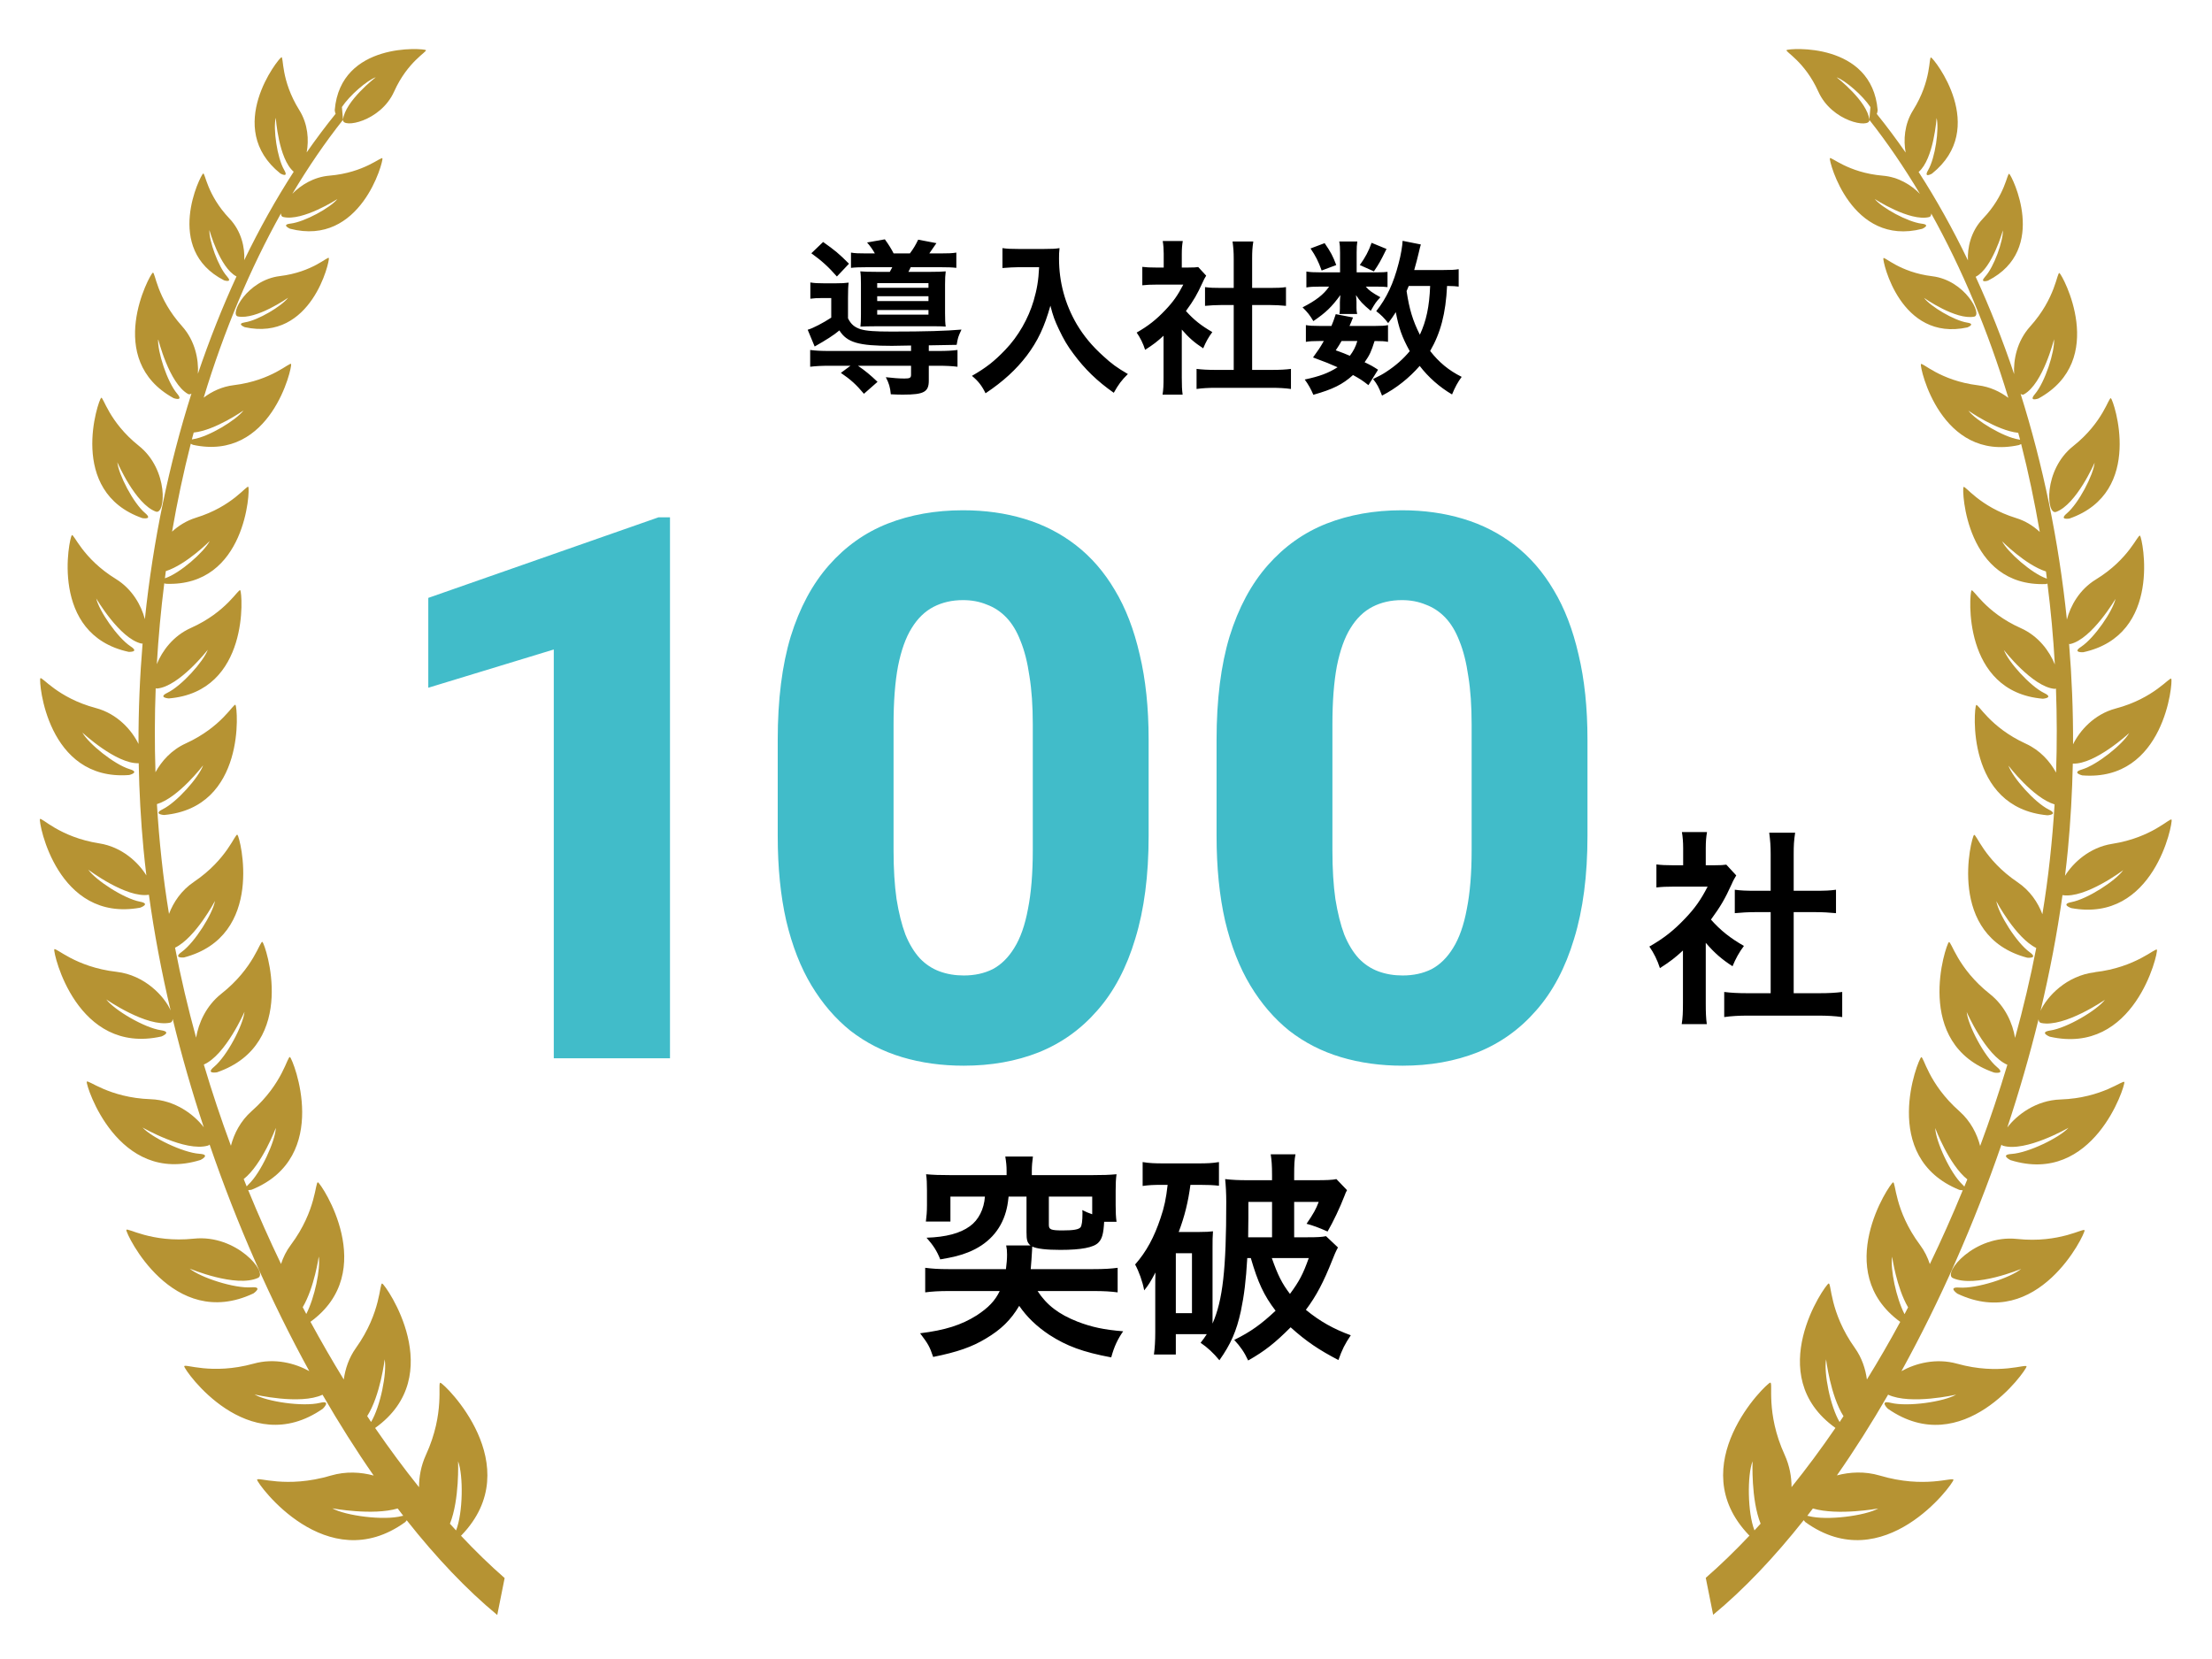
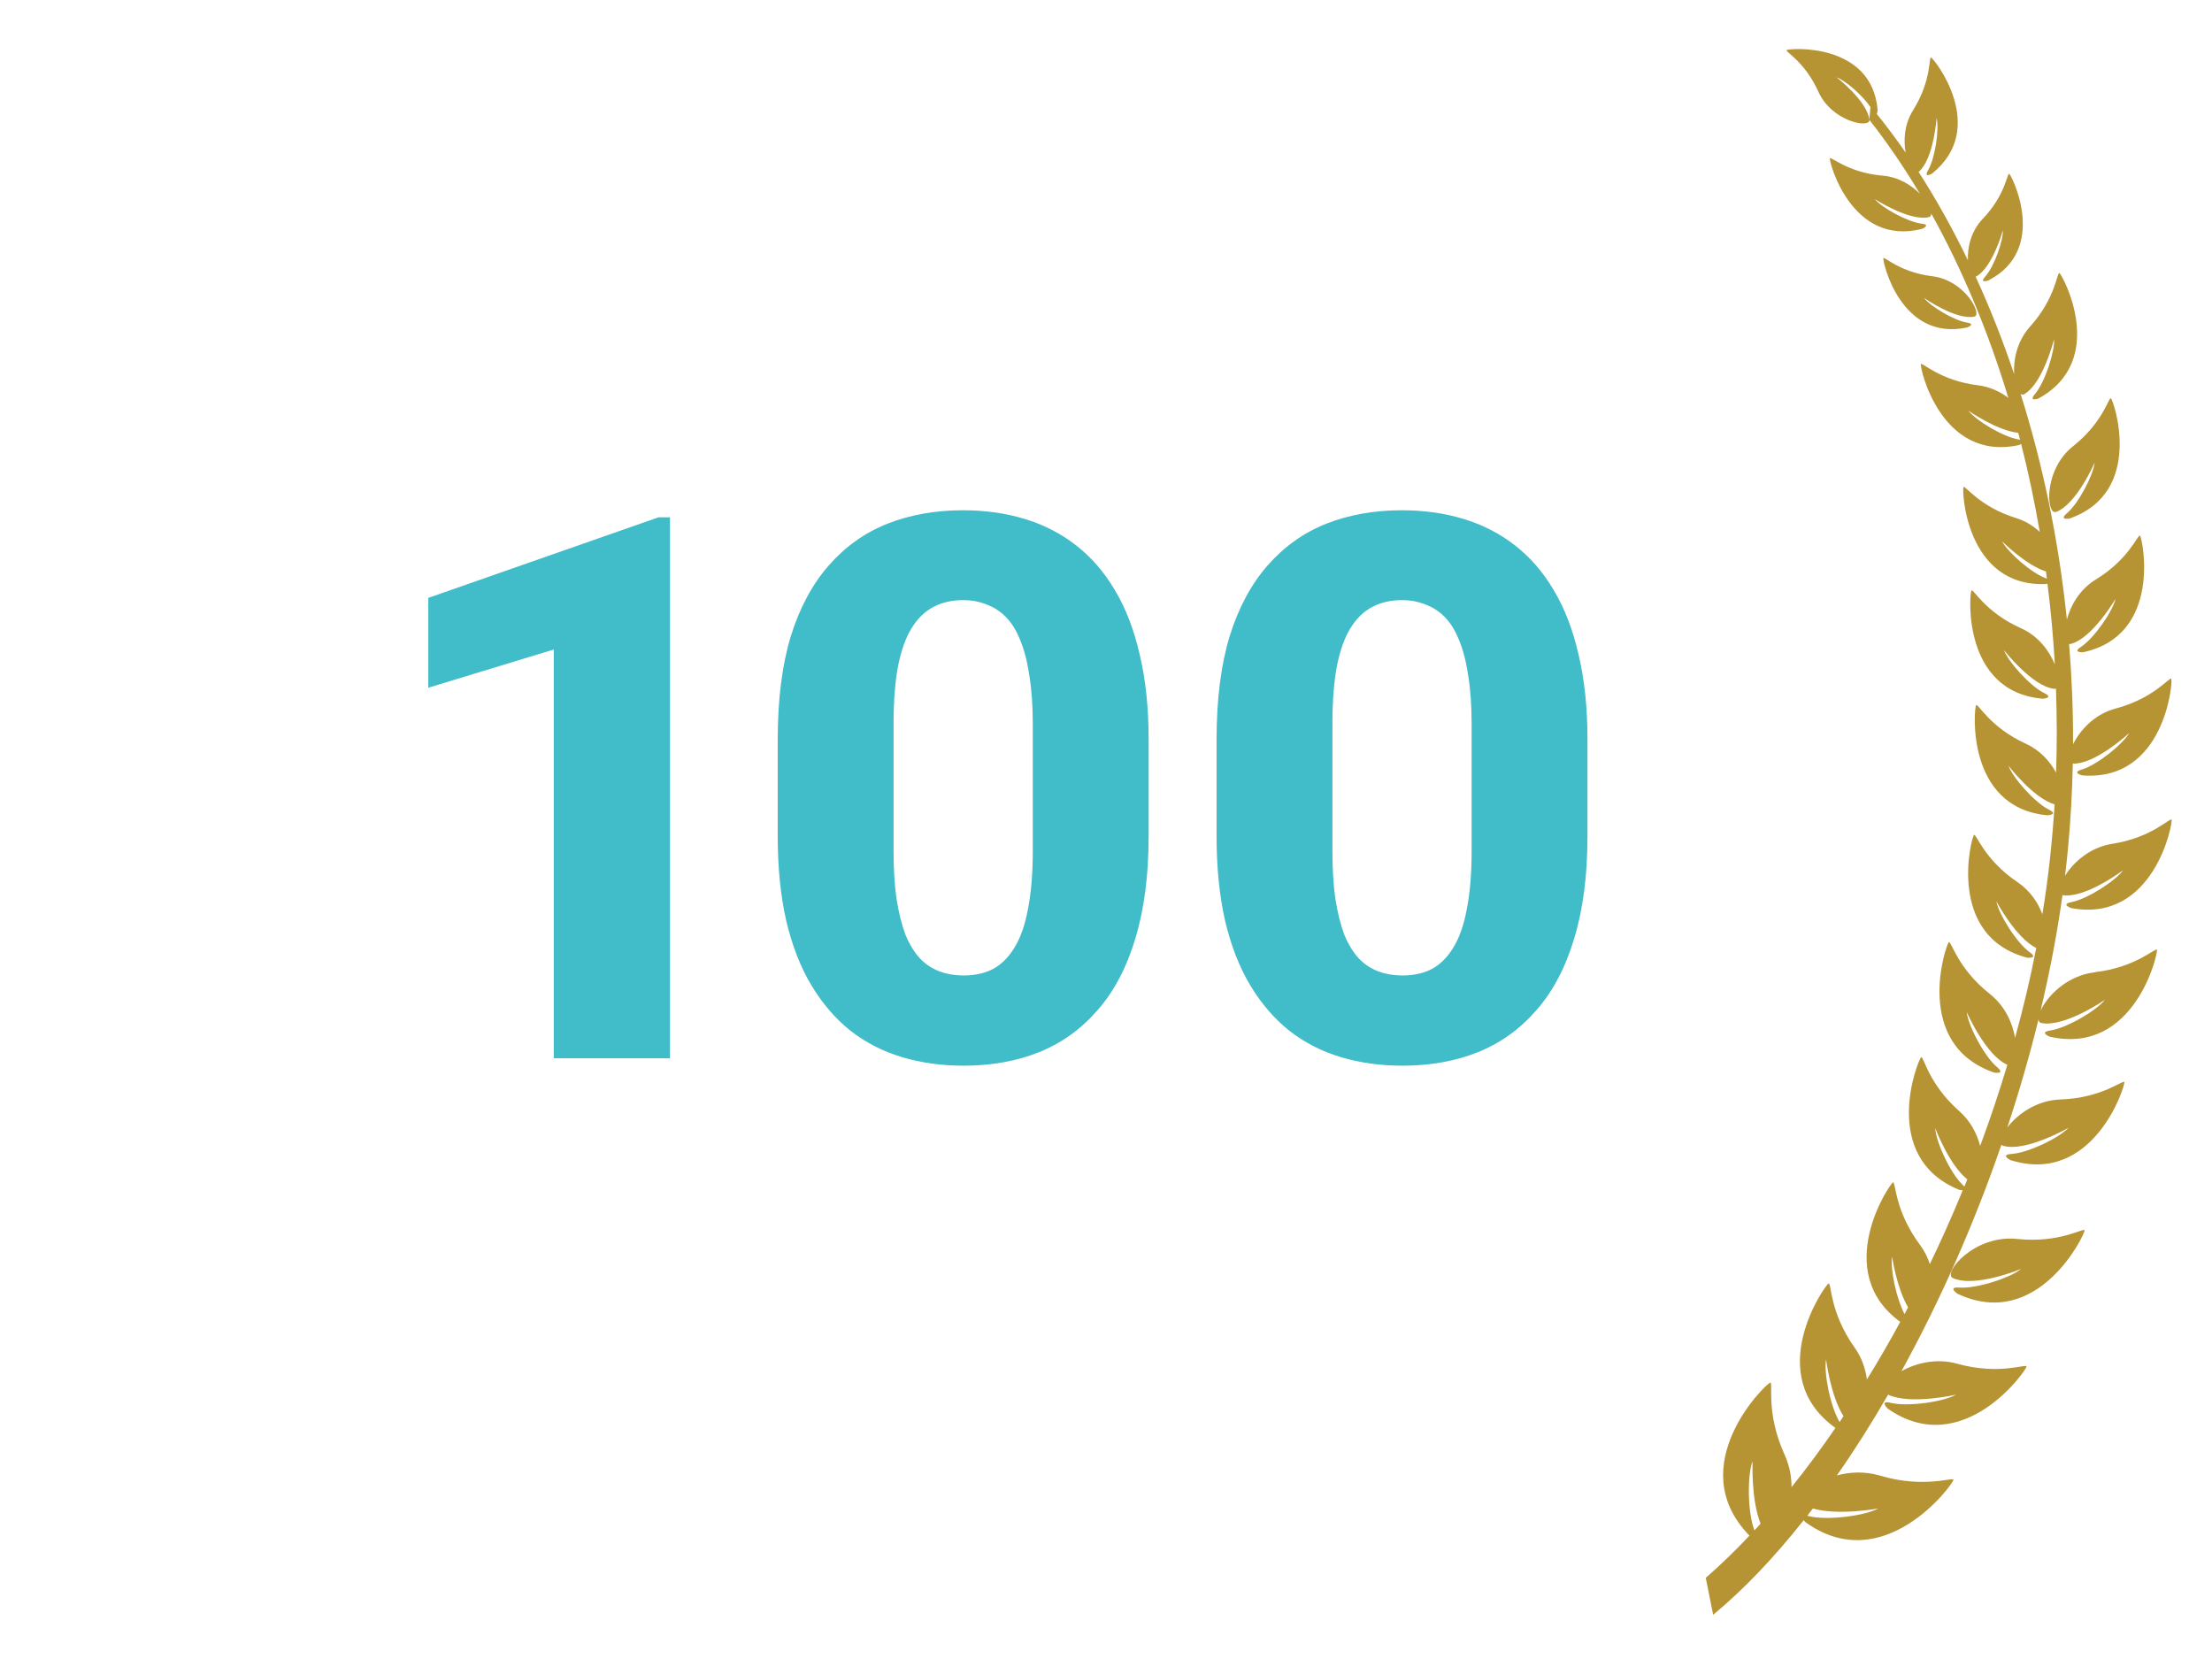
<svg xmlns="http://www.w3.org/2000/svg" version="1.1" id="レイヤー_1" x="0px" y="0px" width="320px" height="240px" viewBox="0 0 320 240" style="enable-background:new 0 0 320 240;" xml:space="preserve">
  <style type="text/css">
	.st0{fill:#41BCC9;}
	.st1{fill:#B69333;}
</style>
-   <path d="M158.229,186.767h-8.128c1.312,2.016,3.04,3.36,5.824,4.448c2.016,0.768,3.776,1.152,6.56,1.376  c-0.768,1.088-1.312,2.208-1.728,3.776c-4.096-0.768-6.432-1.632-8.96-3.264c-1.824-1.216-3.232-2.56-4.352-4.192  c-1.216,2.048-2.624,3.424-4.832,4.736c-2.016,1.216-4.128,1.952-7.616,2.656c-0.512-1.504-0.704-1.856-1.888-3.424  c3.616-0.448,5.952-1.184,8.192-2.592c1.696-1.12,2.624-2.08,3.328-3.52h-7.328c-1.504,0-2.464,0.064-3.456,0.192v-3.552  c1.024,0.128,1.888,0.192,3.328,0.192h8.352c0.096-0.8,0.16-1.376,0.16-2.112c0-0.576-0.032-0.864-0.128-1.312h3.52  c-0.48-0.416-0.576-0.768-0.576-1.92v-5.152h-2.592c-0.128,1.184-0.224,1.568-0.384,2.176c-0.768,2.752-2.656,4.768-5.472,5.888  c-1.12,0.448-2.144,0.704-4.032,1.024c-0.48-1.216-0.992-2.016-1.984-3.136c2.848-0.096,4.864-0.64,6.272-1.664  c1.248-0.896,2.048-2.464,2.176-4.288h-4.992v3.616h-3.552c0.096-0.736,0.16-1.408,0.16-2.4v-2.08c0-1.024-0.032-1.728-0.128-2.368  c1.056,0.096,1.92,0.128,3.52,0.128h8.128v-0.608c0-0.736-0.064-1.312-0.192-2.08h4c-0.096,0.672-0.16,1.344-0.16,2.08v0.608h8.736  c1.6,0,2.464-0.032,3.52-0.128c-0.096,0.672-0.128,1.312-0.128,2.368v2.112c0,0.992,0.032,1.728,0.128,2.4h-1.792  c-0.096,1.696-0.288,2.464-0.832,3.008c-0.672,0.704-2.464,1.056-5.504,1.056c-2.016,0-3.392-0.16-4.064-0.48  c0,0.192-0.032,0.224-0.032,0.576c-0.032,0.608-0.128,2.048-0.192,2.688h9.056c1.568,0,2.56-0.064,3.52-0.192v3.552  C160.693,186.831,159.701,186.767,158.229,186.767z M158.005,175.663v-2.56h-6.272v4.096c0,0.672,0.288,0.8,2.016,0.8  c1.504,0,2.304-0.128,2.56-0.448c0.192-0.224,0.288-0.928,0.288-2.048c0-0.128,0-0.256-0.032-0.448  C157.205,175.375,157.397,175.439,158.005,175.663z M180.949,181.999h-0.512c-0.192,3.296-0.448,5.376-0.928,7.68  c-0.64,2.912-1.44,4.736-3.104,7.104c-0.832-1.024-1.728-1.856-2.72-2.528c0.416-0.544,0.544-0.704,0.896-1.248  c-0.192,0-0.288,0-0.352,0h-4.128v2.944h-3.168c0.128-0.928,0.192-1.984,0.192-3.264v-6.464c0-0.992,0-1.12,0.032-2.144  c-0.736,1.376-0.96,1.76-1.632,2.592c-0.224-1.248-0.768-2.752-1.312-3.744c1.632-1.856,2.752-3.936,3.68-6.72  c0.544-1.6,0.8-2.816,1.024-4.8h-0.896c-1.152,0-1.824,0.032-2.72,0.16v-3.456c0.96,0.16,1.728,0.192,3.104,0.192h4.864  c1.376,0,2.112-0.032,3.072-0.192v3.424c-0.864-0.096-1.568-0.128-2.752-0.128h-1.376c-0.32,2.432-0.832,4.544-1.696,6.816h3.04  c0.992,0,1.312-0.032,1.92-0.096c-0.064,0.832-0.064,1.248-0.064,2.368v10.144c0,0.576,0,0.576,0,0.832  c1.472-3.36,1.984-7.808,1.984-17.6c0-1.216-0.064-2.368-0.16-3.296c1.152,0.128,1.952,0.16,3.328,0.16h3.456v-0.736  c0-1.408-0.064-2.176-0.192-3.008h3.584c-0.16,0.768-0.192,1.536-0.192,3.04v0.704h3.072c1.664,0,2.4-0.032,3.04-0.16l1.536,1.6  c-0.16,0.288-0.224,0.416-0.384,0.864c-0.672,1.728-1.6,3.68-2.432,5.12c-1.28-0.576-2.176-0.896-3.04-1.12  c1.024-1.504,1.344-2.08,1.76-3.168h-3.552v5.12h1.952c1.408,0,2.016-0.032,2.656-0.16l1.728,1.632  c-0.32,0.576-0.544,1.12-0.832,1.856c-1.248,3.136-2.272,5.12-3.808,7.168c2.016,1.664,4.032,2.784,6.496,3.68  c-0.864,1.28-1.248,2.048-1.792,3.584c-2.816-1.472-4.64-2.688-6.912-4.736c-2.24,2.24-3.712,3.424-6.144,4.8  c-0.544-1.184-1.12-2.016-2.016-2.976c2.4-1.184,3.904-2.272,5.984-4.224C182.837,187.407,181.973,185.519,180.949,181.999z   M180.565,178.991h3.456v-5.12h-3.424v2.272C180.597,177.135,180.565,177.679,180.565,178.991z M189.333,181.999h-5.344  c0.864,2.464,1.472,3.68,2.624,5.184C187.957,185.359,188.501,184.335,189.333,181.999z M170.101,181.295v8.672h2.336v-8.672  H170.101z" />
-   <path d="M246.765,136.394v8.7c0,1.41,0.03,2.16,0.15,3.06h-3.63c0.15-0.9,0.18-1.71,0.18-3.12v-7.53c-1.17,1.08-1.8,1.56-3.33,2.55  c-0.36-1.14-0.9-2.22-1.53-3.12c2.1-1.2,3.54-2.34,5.16-4.05c1.41-1.47,2.28-2.7,3.27-4.62h-4.89c-1.08,0-1.71,0.03-2.52,0.12v-3.33  c0.75,0.09,1.38,0.12,2.37,0.12h1.5v-2.52c0-0.78-0.06-1.59-0.18-2.28h3.63c-0.12,0.69-0.18,1.35-0.18,2.34v2.46h1.23  c0.93,0,1.35-0.03,1.74-0.09l1.44,1.56c-0.27,0.45-0.45,0.75-0.66,1.26c-0.99,2.16-1.56,3.15-3,5.13c1.41,1.59,2.79,2.67,4.77,3.81  c-0.72,0.96-1.17,1.8-1.65,2.94C249.075,138.764,248.055,137.894,246.765,136.394z M259.485,131.954v11.73h3.6  c1.5,0,2.49-0.06,3.42-0.18v3.63c-1.05-0.15-2.22-0.21-3.42-0.21h-10.26c-1.2,0-2.34,0.06-3.39,0.21v-3.63  c0.96,0.12,2.01,0.18,3.45,0.18h3.27v-11.73h-2.25c-1.02,0-1.98,0.06-2.94,0.15v-3.39c0.87,0.12,1.65,0.15,2.94,0.15h2.25v-5.28  c0-1.23-0.06-1.95-0.21-3.12h3.75c-0.18,1.2-0.21,1.83-0.21,3.12v5.28h3.18c1.35,0,2.1-0.03,2.94-0.15v3.39  c-0.96-0.09-1.89-0.15-2.94-0.15H259.485z" />
  <path class="st0" d="M96.925,74.839v78.257H80.113V93.96l-18.154,5.532V86.494L95.26,74.839H96.925z M166.167,107.011v13.911  c0,5.729-0.645,10.689-1.934,14.878c-1.253,4.19-3.079,7.645-5.478,10.366c-2.364,2.722-5.192,4.745-8.487,6.07  c-3.258,1.289-6.875,1.933-10.849,1.933c-3.187,0-6.159-0.412-8.916-1.235c-2.757-0.824-5.246-2.095-7.466-3.814  c-2.184-1.754-4.064-3.938-5.64-6.552c-1.575-2.614-2.793-5.73-3.652-9.346c-0.824-3.617-1.235-7.717-1.235-12.3v-13.911  c0-5.801,0.626-10.778,1.879-14.932c1.289-4.154,3.134-7.591,5.533-10.312c2.399-2.721,5.228-4.727,8.486-6.016  c3.294-1.289,6.929-1.933,10.903-1.933c3.187,0,6.141,0.412,8.863,1.235c2.757,0.824,5.245,2.095,7.465,3.813  c2.22,1.719,4.1,3.885,5.64,6.499c1.576,2.614,2.775,5.729,3.599,9.346C165.737,98.292,166.167,102.392,166.167,107.011z   M149.409,123.017v-18.208c0-2.686-0.161-5.013-0.483-6.982c-0.287-2.005-0.717-3.706-1.29-5.103  c-0.537-1.396-1.217-2.524-2.041-3.384c-0.823-0.859-1.772-1.486-2.846-1.88c-1.039-0.43-2.184-0.644-3.438-0.644  c-1.575,0-2.99,0.322-4.243,0.967c-1.253,0.645-2.309,1.665-3.169,3.062c-0.859,1.361-1.522,3.205-1.987,5.532  c-0.43,2.292-0.645,5.103-0.645,8.433v18.208c0,2.685,0.144,5.031,0.43,7.036c0.322,2.005,0.752,3.724,1.289,5.156  c0.573,1.397,1.271,2.543,2.095,3.438c0.823,0.859,1.772,1.486,2.847,1.88c1.074,0.394,2.237,0.59,3.491,0.59  c1.575,0,2.972-0.304,4.189-0.913c1.218-0.644,2.256-1.665,3.115-3.061c0.896-1.432,1.558-3.312,1.988-5.64  C149.176,129.176,149.409,126.347,149.409,123.017z M229.653,107.011v13.911c0,5.729-0.644,10.689-1.934,14.878  c-1.253,4.19-3.079,7.645-5.478,10.366c-2.363,2.722-5.192,4.745-8.486,6.07c-3.259,1.289-6.875,1.933-10.85,1.933  c-3.187,0-6.159-0.412-8.916-1.235c-2.757-0.824-5.246-2.095-7.466-3.814c-2.184-1.754-4.064-3.938-5.639-6.552  c-1.576-2.614-2.793-5.73-3.653-9.346c-0.823-3.617-1.235-7.717-1.235-12.3v-13.911c0-5.801,0.626-10.778,1.88-14.932  c1.289-4.154,3.133-7.591,5.532-10.312c2.399-2.721,5.228-4.727,8.486-6.016c3.295-1.289,6.929-1.933,10.904-1.933  c3.186,0,6.141,0.412,8.862,1.235c2.757,0.824,5.246,2.095,7.466,3.813c2.22,1.719,4.1,3.885,5.639,6.499  c1.576,2.614,2.775,5.729,3.599,9.346C229.223,98.292,229.653,102.392,229.653,107.011z M212.895,123.017v-18.208  c0-2.686-0.161-5.013-0.483-6.982c-0.287-2.005-0.716-3.706-1.289-5.103c-0.537-1.396-1.218-2.524-2.041-3.384  c-0.824-0.859-1.773-1.486-2.847-1.88c-1.038-0.43-2.184-0.644-3.437-0.644c-1.576,0-2.99,0.322-4.244,0.967  c-1.253,0.645-2.309,1.665-3.168,3.062c-0.86,1.361-1.522,3.205-1.988,5.532c-0.429,2.292-0.644,5.103-0.644,8.433v18.208  c0,2.685,0.143,5.031,0.429,7.036c0.323,2.005,0.752,3.724,1.289,5.156c0.573,1.397,1.272,2.543,2.095,3.438  c0.824,0.859,1.773,1.486,2.847,1.88c1.074,0.394,2.238,0.59,3.491,0.59c1.576,0,2.972-0.304,4.189-0.913  c1.218-0.644,2.256-1.665,3.116-3.061c0.895-1.432,1.557-3.312,1.987-5.64C212.663,129.176,212.895,126.347,212.895,123.017z" />
-   <path d="M125.389,36.663h1.176c-0.36-0.624-0.672-1.056-1.128-1.584l2.568-0.456c0.552,0.744,0.984,1.464,1.272,2.04h2.352  c0.552-0.744,0.816-1.2,1.2-1.992l2.64,0.504c-0.504,0.744-0.744,1.08-1.032,1.488h1.512c1.224,0,1.8-0.024,2.4-0.12v2.208  c-0.552-0.072-1.272-0.096-2.4-0.096h-4.2c-0.168,0.336-0.168,0.384-0.336,0.672h3.216c1.056,0,1.68-0.024,2.184-0.072  c-0.072,0.576-0.096,1.032-0.096,1.872v4.2c0,0.864,0.024,1.488,0.096,1.92c-0.6-0.048-0.912-0.048-1.848-0.048h-8.232  c-1.08,0-1.632,0.024-2.256,0.048c0.048-0.432,0.072-0.864,0.072-1.776v-4.368c0-0.84-0.024-1.416-0.096-1.848  c0.456,0.048,1.272,0.072,2.352,0.072h1.92c0.144-0.264,0.192-0.36,0.36-0.672h-3.552c-1.128,0-1.848,0.024-2.424,0.096v-2.208  C123.661,36.639,124.213,36.663,125.389,36.663z M126.901,40.959v0.672h7.416v-0.672H126.901z M126.901,42.855v0.696h7.416v-0.696  H126.901z M126.901,44.847v0.672h7.416v-0.672H126.901z M131.797,50.775v-0.792c-2.304,0.048-2.304,0.048-2.76,0.048  c-4.848,0-6.504-0.48-7.608-2.232c-0.744,0.648-1.968,1.416-3.576,2.328l-1.008-2.424c0.72-0.192,2.28-1.008,3.408-1.752v-2.832  h-1.392c-0.696,0-1.056,0.024-1.632,0.096v-2.352c0.624,0.096,1.008,0.12,1.92,0.12h1.8c0.792,0,1.272-0.024,1.824-0.096  c-0.072,0.552-0.096,1.008-0.096,2.256v2.904c0.432,0.864,0.912,1.272,1.824,1.584c0.816,0.24,2.016,0.336,4.488,0.336  c4.872,0,7.92-0.096,10.104-0.288c-0.504,1.104-0.504,1.104-0.696,2.208c-0.72,0.024-0.72,0.024-4.032,0.072v0.816h1.296  c1.368,0,2.088-0.048,2.856-0.144v2.424c-0.768-0.096-1.56-0.144-2.904-0.144h-1.248v2.16c0,1.632-0.72,2.016-3.672,2.016  c-0.528,0-0.912,0-1.824-0.048c-0.096-1.032-0.264-1.584-0.72-2.472c1.032,0.12,1.896,0.192,2.688,0.192  c0.792,0,0.96-0.096,0.96-0.552v-1.296h-7.68c1.08,0.744,1.8,1.344,2.832,2.328l-1.968,1.728c-1.104-1.32-1.92-2.064-3.336-3.024  l1.392-1.032h-2.928c-1.344,0-2.088,0.048-2.904,0.144v-2.424c0.744,0.096,1.488,0.144,2.856,0.144H131.797z M117.373,36.639  l1.704-1.632c1.728,1.224,2.28,1.68,3.744,3.144l-1.752,1.848C119.845,38.607,118.957,37.791,117.373,36.639z M150.325,38.655h-3  c-0.648,0-1.368,0.048-2.304,0.12v-2.88c0.696,0.096,1.2,0.12,2.256,0.12h3.816c0.984,0,1.632-0.024,2.184-0.12  c-0.072,0.696-0.072,0.912-0.072,1.512c0,3.408,0.864,6.576,2.568,9.504c1.008,1.68,2.184,3.12,3.84,4.608  c1.224,1.128,1.92,1.632,3.552,2.592c-0.912,0.888-1.368,1.512-2.04,2.712c-2.4-1.68-4.2-3.432-5.832-5.64  c-0.888-1.176-1.416-2.088-2.112-3.552c-0.624-1.32-0.84-1.92-1.224-3.408c-0.864,3.072-1.824,5.112-3.432,7.248  c-1.536,1.992-3.336,3.672-5.952,5.424c-0.504-1.056-1.056-1.776-1.968-2.52c2.04-1.176,3.216-2.088,4.824-3.768  c1.872-1.944,3.336-4.512,4.104-7.104C150.013,41.847,150.229,40.599,150.325,38.655z M170.965,47.679v6.96  c0,1.128,0.024,1.728,0.12,2.448h-2.904c0.12-0.72,0.144-1.368,0.144-2.496v-6.024c-0.936,0.864-1.44,1.248-2.664,2.04  c-0.288-0.912-0.72-1.776-1.224-2.496c1.68-0.96,2.832-1.872,4.128-3.24c1.128-1.176,1.824-2.16,2.616-3.696h-3.912  c-0.864,0-1.368,0.024-2.016,0.096v-2.664c0.6,0.072,1.104,0.096,1.896,0.096h1.2v-2.016c0-0.624-0.048-1.272-0.144-1.824h2.904  c-0.096,0.552-0.144,1.08-0.144,1.872v1.968h0.984c0.744,0,1.08-0.024,1.392-0.072l1.152,1.248c-0.216,0.36-0.36,0.6-0.528,1.008  c-0.792,1.728-1.248,2.52-2.4,4.104c1.128,1.272,2.232,2.136,3.816,3.048c-0.576,0.768-0.936,1.44-1.32,2.352  C172.813,49.575,171.997,48.879,170.965,47.679z M181.141,44.127v9.384h2.88c1.2,0,1.992-0.048,2.736-0.144v2.904  c-0.84-0.12-1.776-0.168-2.736-0.168h-8.208c-0.96,0-1.872,0.048-2.712,0.168v-2.904c0.768,0.096,1.608,0.144,2.76,0.144h2.616  v-9.384h-1.8c-0.816,0-1.584,0.048-2.352,0.12v-2.712c0.696,0.096,1.32,0.12,2.352,0.12h1.8v-4.224c0-0.984-0.048-1.56-0.168-2.496  h3c-0.144,0.96-0.168,1.464-0.168,2.496v4.224h2.544c1.08,0,1.68-0.024,2.352-0.12v2.712c-0.768-0.072-1.512-0.12-2.352-0.12  H181.141z M211.021,38.943v2.52c-0.48-0.072-0.744-0.072-1.68-0.096c-0.192,3.984-0.936,6.792-2.448,9.408  c1.296,1.656,2.688,2.808,4.56,3.744c-0.552,0.744-0.96,1.488-1.392,2.544c-1.8-1.056-3.432-2.496-4.68-4.128  c-1.536,1.752-3.36,3.216-5.448,4.296c-0.48-1.248-0.696-1.632-1.296-2.4c1.032-0.504,1.344-0.672,1.896-1.032  c1.392-0.912,2.472-1.872,3.408-3c-1.128-2.04-1.584-3.36-2.016-5.64c-0.432,0.672-0.6,0.912-1.104,1.584  c-0.528-0.696-1.056-1.224-1.728-1.728c1.488-1.872,2.496-4.008,3.24-6.912c0.312-1.128,0.552-2.568,0.576-3.264l2.64,0.528  c-0.096,0.288-0.144,0.504-0.336,1.32c-0.144,0.624-0.36,1.44-0.624,2.376h4.176C209.917,39.063,210.445,39.039,211.021,38.943z   M206.893,41.367h-3.096c-0.192,0.432-0.192,0.432-0.312,0.744c0.384,2.568,0.888,4.272,1.92,6.312  C206.341,46.407,206.773,44.367,206.893,41.367z M199.357,53.487l-1.392,2.232c-0.888-0.696-1.224-0.912-2.232-1.464  c-1.512,1.368-2.928,2.064-5.736,2.856c-0.36-0.84-0.72-1.488-1.248-2.208c2.16-0.456,3.432-0.936,4.752-1.776  c-1.2-0.528-1.848-0.792-3.552-1.416c0.768-1.056,0.984-1.368,1.56-2.376h-0.696c-0.864,0-1.344,0.024-1.896,0.12v-2.424  c0.528,0.096,1.008,0.12,1.896,0.12h1.8c0.24-0.552,0.336-0.84,0.624-1.704l2.496,0.48c-0.216,0.6-0.312,0.768-0.504,1.224h3.792  c0.84,0,1.32-0.024,1.776-0.12v2.424c-0.504-0.096-0.912-0.12-1.944-0.12c-0.48,1.512-0.696,2.016-1.44,3.072  C198.373,52.863,198.541,52.959,199.357,53.487z M196.357,49.335h-2.28c-0.336,0.576-0.408,0.696-0.84,1.344  c1.008,0.36,1.32,0.48,2.04,0.792C195.781,50.799,196.117,50.175,196.357,49.335z M196.261,39.399h2.928  c0.72,0,1.248-0.024,1.536-0.072v2.208c-0.36-0.048-0.792-0.072-1.536-0.072h-1.608c0.432,0.528,0.936,0.888,2.112,1.536  c-0.648,0.696-0.744,0.84-1.392,1.968c-1.2-1.008-1.536-1.368-2.136-2.28c0.048,0.504,0.072,0.792,0.072,0.984v0.864  c0,0.312,0.024,0.6,0.096,0.888h-2.568c0.048-0.264,0.072-0.528,0.072-0.792v-0.912c0-0.216,0.024-0.6,0.072-1.032  c-1.296,1.752-2.064,2.496-3.912,3.768c-0.528-0.888-0.792-1.224-1.56-1.992c1.92-0.984,3.048-1.848,3.84-3h-1.296  c-0.864,0-1.464,0.024-1.992,0.12v-2.304c0.552,0.096,1.104,0.12,2.016,0.12h2.856v-2.832c0-0.744-0.024-1.152-0.12-1.632h2.616  c-0.072,0.456-0.096,0.864-0.096,1.584V39.399z M189.589,35.943l2.04-0.768c0.912,1.32,1.2,1.896,1.68,3.168l-2.112,0.792  C190.717,37.791,190.333,37.047,189.589,35.943z M198.421,35.127l2.16,0.888c-0.912,1.848-1.08,2.136-1.824,3.24l-2.04-0.912  C197.485,37.287,198.013,36.303,198.421,35.127z" />
-   <path class="st1" d="M35.459,46.627c-1.333,0.198-0.049,0.705-0.049,0.705c9.696,2.122,12.316-9.631,12.166-10.004  c-0.13-0.312-2.337,2.037-7.088,2.612c-4.743,0.575-7.318,5.577-6.079,5.836c2.657,0.535,7.27-2.701,7.27-2.701  c-0.931,1.219-4.329,3.256-6.225,3.552H35.459z M36.658,187.117c0,0,1.49-1.013-0.271-0.887c-2.491,0.186-7.399-1.418-8.946-2.706  c0,0,6.67,2.803,9.886,1.341c1.515-0.689-3.078-6.326-9.279-5.674c-6.205,0.644-9.7-1.693-9.773-1.256  c-0.085,0.515,6.666,14.702,18.379,9.182H36.658z M20.595,74.956c0,0,1.588,0.275,0.389-0.741c-1.705-1.442-3.831-5.553-4.009-7.343  c0,0,2.608,6.055,5.573,7.14c1.401,0.51,1.903-6.051-2.471-9.526c-4.366-3.479-5.131-7.173-5.447-6.934  C14.249,57.833,9.656,71.129,20.595,74.956z M66.685,222.165c0.04-0.032,0.069-0.056,0.069-0.056  c9.74-10.113-2.479-21.976-3.042-22.069c-0.474-0.081,0.717,4.326-2.106,10.461c-0.705,1.551-0.988,3.147-0.988,4.646  c-2.159-2.69-4.273-5.553-6.35-8.566c10.684-7.63,1.527-20.704,1.029-20.894c-0.421-0.158-0.105,4.127-3.799,9.307  c-1.033,1.442-1.551,3.037-1.766,4.572c-1.652-2.689-3.256-5.475-4.82-8.347c10.048-7.294,1.563-19.986,1.09-20.173  c-0.413-0.162-0.19,4.038-3.92,9.036c-0.664,0.879-1.118,1.822-1.426,2.77c-1.673-3.475-3.26-7.043-4.751-10.684  c0.247,0,0.506-0.061,0.506-0.061c11.66-4.726,5.966-18.897,5.544-19.18c-0.364-0.243-0.988,3.798-5.54,7.804  c-1.636,1.446-2.56,3.284-3.009,5.022c-1.434-3.872-2.742-7.792-3.92-11.753c3.143-1.357,5.885-7.63,5.885-7.63  c-0.203,1.944-2.531,6.39-4.394,7.954c-1.312,1.097,0.413,0.802,0.413,0.802c11.895-4.099,6.986-18.549,6.577-18.853  c-0.348-0.251-1.195,3.746-5.949,7.488c-2.227,1.766-3.293,4.249-3.649,6.351c-1.183-4.313-2.207-8.659-3.046-13.013  c2.969-1.446,5.779-6.763,5.779-6.763c-0.336,1.863-2.908,5.986-4.811,7.367c-1.349,0.968,0.332,0.806,0.332,0.806  c11.798-3.095,8.1-17.428,7.727-17.744c-0.32-0.275-1.426,3.524-6.294,6.809c-1.831,1.231-2.973,2.964-3.609,4.637  c-0.433-2.641-0.798-5.294-1.077-7.926c-0.292-2.657-0.51-5.31-0.668-7.958c3.111-0.924,6.683-5.61,6.683-5.61  c-0.632,1.754-3.787,5.326-5.852,6.355c-1.466,0.721,0.198,0.83,0.198,0.83c11.919-1.081,10.647-15.552,10.34-15.928  c-0.255-0.312-1.952,3.183-7.201,5.576c-2.078,0.944-3.499,2.564-4.378,4.168c-0.134-4.083-0.122-8.133,0.032-12.154  c0.065,0.028,0.138,0.049,0.215,0.041c3.204-0.312,7.326-5.613,7.326-5.613c-0.636,1.717-3.791,5.229-5.84,6.225  c-1.446,0.701,0.19,0.822,0.19,0.822c11.781-0.976,10.648-15.277,10.348-15.641c-0.251-0.316-1.952,3.123-7.148,5.443  c-2.572,1.15-4.163,3.337-4.929,5.241c0.231-3.945,0.595-7.849,1.077-11.692c0.142,0.04,0.263,0.065,0.263,0.065  c11.575,0.437,12.158-13.62,11.903-14.013c-0.211-0.344-2.256,2.823-7.598,4.459c-1.369,0.429-2.519,1.158-3.439,2.009  c0.745-4.334,1.652-8.578,2.705-12.717c0.162,0.085,0.316,0.158,0.316,0.158c11.32,2.47,14.378-11.259,14.203-11.684  c-0.15-0.368-2.73,2.373-8.274,3.05c-1.717,0.202-3.199,0.915-4.374,1.806c2.948-9.716,6.743-18.703,11.182-26.657  c-0.004,0.275,0.085,0.47,0.308,0.522c2.803,0.68,7.853-2.592,7.853-2.592c-1.037,1.272-4.743,3.305-6.768,3.548  c-1.438,0.158-0.085,0.745-0.085,0.745c10.255,2.653,13.515-9.777,13.369-10.178c-0.126-0.344-2.576,2.069-7.659,2.499  c-2.296,0.19-4.151,1.373-5.378,2.624c2.292-3.843,4.738-7.432,7.331-10.7l-0.158-1.851c1.118-1.685,3.604-3.835,4.901-4.309  c0,0-4.471,3.455-4.743,6.16c-0.126,1.272,5.427,0.283,7.391-4.082c1.96-4.374,4.856-5.791,4.597-6.006  c-0.308-0.251-12.336-1.239-13.183,8.667c0,0,0.024,0.356,0.13,0.543c-1.434,1.774-2.831,3.637-4.192,5.593  c0.332-1.778,0.211-4.082-1.069-6.128c-2.701-4.333-2.24-7.731-2.584-7.638c-0.409,0.13-8.412,10.19-0.158,16.812  c0,0,1.28,0.729,0.555-0.514c-1.025-1.77-1.608-5.949-1.215-7.549c0,0,0.397,5.945,2.596,7.812  c-2.564,3.961-4.957,8.246-7.156,12.79c0.101-1.774-0.385-4.172-2.138-6.018c-3.289-3.451-3.507-6.67-3.811-6.512  c-0.352,0.19-5.792,10.927,3.033,15.451c0,0,1.312,0.421,0.413-0.583c-1.272-1.422-2.6-5.152-2.539-6.695  c0,0,1.499,5.439,3.892,6.699c0.012,0.004,0.02,0.004,0.036,0.004c-2.061,4.475-3.924,9.181-5.589,14.09  c0.122-2.045-0.389-4.759-2.296-6.885c-3.73-4.151-3.876-7.914-4.232-7.739c-0.413,0.211-7.144,12.563,3.013,18.152  c0,0,1.523,0.535,0.498-0.664c-1.438-1.709-2.859-6.107-2.738-7.906c0,0,1.571,6.395,4.313,7.962c0.17,0.097,0.344,0.061,0.51-0.061  c-3.232,10.202-5.549,21.202-6.739,32.643c-0.518-1.976-1.802-4.333-4.184-5.808c-4.856-2.973-6.087-6.618-6.387-6.338  c-0.348,0.324-3.341,14.357,8.209,16.872c0,0,1.644,0.089,0.296-0.79c-1.899-1.255-4.572-5.143-4.969-6.934  c0,0,3.382,5.8,6.525,6.525c0.061,0.016,0.109,0,0.178-0.008c-0.397,4.787-0.603,9.635-0.591,14.535  c-0.944-1.956-3.029-4.366-6.18-5.2c-5.565-1.478-7.812-4.645-8.023-4.293c-0.243,0.425,0.927,14.896,12.855,13.985  c0,0,1.616-0.389,0.057-0.851c-2.207-0.672-5.921-3.669-6.832-5.293c0,0,4.897,4.564,8.153,4.439  c0.077,4.127,0.304,8.286,0.697,12.453c0.122,1.26,0.255,2.519,0.413,3.779c-1.158-1.883-3.528-4.123-6.812-4.637  c-5.808-0.907-8.42-3.884-8.586-3.508c-0.211,0.454,2.499,14.998,14.495,12.811c0,0,1.604-0.563-0.028-0.871  c-2.309-0.438-6.391-3.09-7.48-4.633c0,0,5.504,4.163,8.776,3.633c0.765,5.54,1.818,11.141,3.143,16.734  c-0.887-2.025-3.73-5.111-7.821-5.585c-6.026-0.688-8.845-3.641-9.011-3.244c-0.182,0.474,3.224,15.35,15.503,12.596  c0,0,1.624-0.644-0.077-0.904c-2.406-0.352-6.719-2.907-7.906-4.455c0,0,5.877,4.071,9.234,3.366  c0.243-0.049,0.352-0.251,0.377-0.539c1.276,5.257,2.786,10.502,4.496,15.67c-1.377-1.823-4.147-3.941-7.695-4.062  c-6.051-0.211-9.1-2.933-9.234-2.519c-0.146,0.494,4.451,15.041,16.459,11.307c0,0,1.567-0.777-0.15-0.891  c-2.41-0.162-6.926-2.365-8.234-3.803c0,0,6.184,3.589,9.473,2.612c0.089-0.032,0.166-0.081,0.223-0.145  c3.961,11.554,8.89,22.712,14.422,32.776c-2.041-1.134-4.998-1.936-8.051-1.081c-6.132,1.693-10.044-0.069-10.04,0.389  c0,0.534,9.198,13.669,20.048,6.131c0,0,1.32-1.279-0.421-0.846c-2.475,0.595-7.691-0.182-9.461-1.215c0,0,6.593,1.551,9.841,0.036  c2.377,4.111,4.848,8.028,7.399,11.693c-1.855-0.502-4.01-0.64-6.201,0.004c-6.48,1.924-10.672,0.125-10.664,0.607  c0.016,0.563,10.036,14.341,21.417,6.132c0,0,0.121-0.117,0.231-0.271c4.257,5.39,8.659,10.032,13.094,13.701l1.069-5.342  c-2.118-1.855-4.232-3.9-6.318-6.128V222.165z M28.023,62.575c3.098-0.316,7.205-3.195,7.205-3.195  c-1.093,1.43-5.054,3.811-7.262,4.151c-0.089,0.016-0.142,0.028-0.211,0.044c0.089-0.336,0.174-0.664,0.267-1.004V62.575z   M23.989,82.623c2.965-0.944,6.354-4.358,6.354-4.358c-0.822,1.604-4.309,4.653-6.415,5.37c-0.028,0.016-0.045,0.024-0.069,0.028  C23.9,83.315,23.945,82.967,23.989,82.623z M35.252,170.572c2.665-2.106,4.653-7.407,4.653-7.407  c-0.089,1.944-2.183,6.516-3.949,8.173c-0.126,0.121-0.199,0.202-0.271,0.291c-0.142-0.352-0.284-0.696-0.429-1.057H35.252z   M44.308,190.085c-0.17-0.324-0.344-0.652-0.514-0.98c1.693-2.871,2.317-7.326,2.317-7.326  C46.394,183.553,45.515,187.752,44.308,190.085z M53.68,205.706c-0.186-0.283-0.373-0.563-0.559-0.846  c1.899-2.969,2.527-8.214,2.527-8.214c0.352,1.944-0.62,6.829-1.964,9.06H53.68z M58.147,219.314  c-2.62,0.697-8.173-0.044-10.076-1.11c0,0,5.816,1.086,9.461,0.021c0.263,0.348,0.535,0.704,0.806,1.057  c-0.069,0.008-0.109,0.008-0.19,0.028V219.314z M65.089,220.428c1.405-3.487,1.179-9.032,1.179-9.032  c0.77,2.001,0.717,7.465-0.292,10.004C65.684,221.084,65.38,220.756,65.089,220.428z" />
  <path class="st1" d="M285.601,45.806c1.251-0.251-1.321-5.261-6.067-5.844c-4.739-0.575-6.946-2.928-7.076-2.608  c-0.15,0.373,2.455,12.126,12.146,10.012c0,0,1.284-0.498-0.048-0.701c-1.884-0.304-5.282-2.341-6.209-3.564  c0,0,4.613,3.24,7.258,2.705H285.601z M291.801,179.233c-6.208-0.657-10.805,4.969-9.295,5.657c3.216,1.466,9.887-1.324,9.887-1.324  c-1.544,1.288-6.452,2.884-8.943,2.701c-1.762-0.129-0.275,0.887-0.275,0.887c11.7,5.529,18.468-8.646,18.391-9.161  C301.497,177.548,297.99,179.889,291.801,179.233z M303.036,140.66c-4.103,0.47-6.938,3.548-7.841,5.569  c1.329-5.589,2.406-11.194,3.175-16.735c3.277,0.535,8.789-3.616,8.789-3.616c-1.098,1.543-5.18,4.183-7.489,4.625  c-1.632,0.308-0.032,0.867-0.032,0.867c11.984,2.207,14.718-12.337,14.515-12.786c-0.17-0.385-2.79,2.588-8.598,3.491  c-3.284,0.514-5.658,2.746-6.82,4.625c0.158-1.26,0.295-2.519,0.417-3.779c0.393-4.167,0.624-8.326,0.713-12.453  c3.256,0.129,8.161-4.427,8.161-4.427c-0.916,1.616-4.638,4.617-6.845,5.277c-1.563,0.462,0.061,0.855,0.061,0.855  c11.927,0.923,13.114-13.552,12.871-13.969c-0.207-0.365-2.459,2.811-8.031,4.289c-3.147,0.83-5.233,3.232-6.181,5.184  c0.016-4.9-0.182-9.748-0.575-14.527c0.061,0.016,0.114,0.024,0.182,0.016c3.135-0.737,6.533-6.533,6.533-6.533  c-0.405,1.794-3.074,5.678-4.977,6.934c-1.345,0.875,0.295,0.79,0.295,0.79c11.551-2.495,8.574-16.536,8.23-16.856  c-0.3-0.284-1.531,3.357-6.391,6.33c-2.39,1.462-3.673,3.819-4.192,5.8c-1.178-11.445-3.479-22.449-6.695-32.655  c0.167,0.125,0.345,0.158,0.503,0.061c2.75-1.555,4.333-7.958,4.333-7.958c0.122,1.798-1.308,6.201-2.75,7.914  c-1.016,1.195,0.498,0.656,0.498,0.656c10.166-5.569,3.443-17.929,3.038-18.144c-0.365-0.182-0.51,3.588-4.244,7.731  c-1.92,2.13-2.435,4.844-2.313,6.885c-1.652-4.909-3.511-9.619-5.569-14.09c0.012,0,0.02,0,0.037-0.008  c2.393-1.26,3.904-6.695,3.904-6.695c0.048,1.535-1.28,5.273-2.56,6.687c-0.899,1.008,0.413,0.579,0.413,0.579  c8.842-4.504,3.41-15.248,3.066-15.443c-0.312-0.162-0.522,3.058-3.827,6.5c-1.758,1.843-2.24,4.249-2.147,6.018  c-2.191-4.544-4.58-8.829-7.136-12.79c2.191-1.875,2.604-7.812,2.604-7.812c0.393,1.592-0.202,5.775-1.223,7.537  c-0.729,1.252,0.547,0.518,0.547,0.518c8.27-6.614,0.284-16.682-0.13-16.807c-0.348-0.097,0.11,3.305-2.596,7.63  c-1.283,2.045-1.405,4.354-1.077,6.124c-1.357-1.948-2.746-3.815-4.18-5.589c0.102-0.19,0.13-0.555,0.13-0.555  c-0.838-9.902-12.871-8.938-13.175-8.679c-0.267,0.211,2.629,1.636,4.593,6.006c1.96,4.374,7.509,5.362,7.383,4.091  c-0.271-2.701-4.738-6.16-4.738-6.16c1.288,0.474,3.778,2.632,4.892,4.313l-0.158,1.843c2.584,3.277,5.03,6.865,7.323,10.712  c-1.232-1.264-3.086-2.446-5.383-2.637c-5.079-0.437-7.529-2.851-7.654-2.511c-0.142,0.409,3.102,12.834,13.353,10.202  c0,0,1.352-0.583-0.081-0.749c-2.021-0.247-5.727-2.284-6.768-3.556c0,0,5.05,3.285,7.857,2.604  c0.215-0.049,0.304-0.247,0.304-0.523c4.435,7.966,8.209,16.949,11.158,26.673c-1.179-0.887-2.661-1.604-4.387-1.814  c-5.544-0.684-8.112-3.426-8.266-3.054c-0.182,0.433,2.86,14.159,14.184,11.7c0,0,0.162-0.061,0.324-0.15  c1.053,4.131,1.944,8.38,2.693,12.721c-0.92-0.859-2.066-1.6-3.439-2.017c-5.338-1.652-7.387-4.807-7.598-4.475  c-0.251,0.393,0.312,14.454,11.895,14.029c0,0,0.118-0.02,0.251-0.065c0.486,3.843,0.847,7.744,1.07,11.696  c-0.766-1.904-2.349-4.103-4.917-5.253c-5.2-2.317-6.885-5.767-7.144-5.451c-0.304,0.373-1.45,14.665,10.331,15.661  c0,0,1.637-0.126,0.191-0.822c-2.05-1.004-5.201-4.512-5.832-6.233c0,0,4.106,5.314,7.31,5.625c0.085,0.004,0.162-0.008,0.223-0.045  c0.145,4.022,0.158,8.079,0.016,12.162c-0.871-1.604-2.292-3.224-4.374-4.18c-5.245-2.394-6.93-5.901-7.193-5.585  c-0.308,0.377-1.592,14.835,10.319,15.941c0,0,1.665-0.101,0.199-0.826c-2.062-1.029-5.221-4.617-5.844-6.359  c0,0,3.564,4.686,6.678,5.609c-0.162,2.653-0.389,5.302-0.68,7.963c-0.288,2.636-0.648,5.281-1.086,7.926  c-0.635-1.685-1.778-3.419-3.604-4.642c-4.864-3.292-5.97-7.091-6.29-6.824c-0.376,0.32-4.086,14.641,7.699,17.755  c0,0,1.689,0.162,0.345-0.806c-1.9-1.377-4.48-5.504-4.812-7.367c0,0,2.803,5.31,5.775,6.764c-0.846,4.354-1.875,8.699-3.065,13.008  c-0.353-2.101-1.418-4.584-3.637-6.346c-4.751-3.75-5.593-7.752-5.946-7.5c-0.401,0.303-5.33,14.75,6.553,18.864  c0,0,1.725,0.296,0.413-0.801c-1.855-1.564-4.183-6.019-4.378-7.959c0,0,2.738,6.274,5.881,7.635  c-1.191,3.956-2.499,7.881-3.937,11.74c-0.449-1.733-1.369-3.576-3.009-5.03c-4.54-4.005-5.172-8.043-5.524-7.8  c-0.421,0.271-6.14,14.434,5.512,19.181c0,0,0.255,0.061,0.502,0.061c-1.49,3.632-3.082,7.209-4.759,10.679  c-0.312-0.951-0.765-1.895-1.425-2.778c-3.726-4.998-3.499-9.201-3.904-9.039c-0.482,0.19-8.992,12.87,1.048,20.177  c-1.551,2.871-3.163,5.645-4.823,8.335c-0.207-1.531-0.721-3.131-1.75-4.573c-3.693-5.184-3.365-9.469-3.795-9.311  c-0.498,0.186-9.679,13.248,0.993,20.89c-2.066,3.017-4.192,5.881-6.351,8.566c0-1.503-0.283-3.094-0.988-4.654  c-2.811-6.139-1.612-10.542-2.098-10.465c-0.555,0.089-12.794,11.944-3.074,22.065c0,0,0.037,0.024,0.081,0.06  c-2.098,2.216-4.208,4.269-6.33,6.116l1.069,5.346c4.435-3.665,8.833-8.299,13.102-13.689c0.113,0.158,0.231,0.275,0.231,0.275  c11.372,8.226,21.412-5.544,21.429-6.107c0.008-0.482-4.184,1.308-10.664-0.624c-2.187-0.644-4.346-0.514-6.197-0.02  c2.556-3.653,5.03-7.566,7.408-11.68c3.256,1.522,9.849-0.008,9.849-0.008c-1.769,1.028-6.986,1.798-9.464,1.19  c-1.746-0.425-0.422,0.851-0.422,0.851c10.846,7.553,20.056-5.573,20.064-6.104c0.004-0.457-3.916,1.3-10.044-0.409  c-3.05-0.85-6.01-0.056-8.051,1.074c5.544-10.061,10.481-21.198,14.462-32.753c0.057,0.065,0.13,0.118,0.223,0.146  c3.289,0.98,9.481-2.6,9.481-2.6c-1.308,1.442-5.824,3.637-8.25,3.791c-1.713,0.109-0.142,0.891-0.142,0.891  c12.005,3.758,16.622-10.789,16.468-11.284c-0.126-0.413-3.179,2.305-9.23,2.511c-3.552,0.11-6.318,2.232-7.699,4.05  c1.713-5.171,3.228-10.4,4.52-15.661c0.016,0.292,0.129,0.494,0.372,0.543c3.358,0.705,9.238-3.358,9.238-3.358  c-1.199,1.547-5.512,4.091-7.913,4.447c-1.693,0.251-0.077,0.895-0.077,0.895c12.271,2.783,15.697-12.093,15.507-12.567  c-0.162-0.401-2.985,2.552-9.003,3.236L303.036,140.66z M292.024,63.573c-2.203-0.344-6.168-2.73-7.262-4.163  c0,0,4.107,2.884,7.205,3.204c0.085,0.332,0.183,0.664,0.272,1.008c-0.077-0.02-0.126-0.028-0.219-0.049H292.024z M296.042,83.685  c-2.106-0.729-5.594-3.787-6.412-5.382c0,0,3.39,3.422,6.351,4.37c0.044,0.344,0.089,0.697,0.129,1.049  C296.082,83.714,296.07,83.697,296.042,83.685z M253.812,221.393c-1.008-2.539-1.057-8.003-0.275-10.003c0,0-0.243,5.54,1.162,9.031  C254.407,220.749,254.112,221.069,253.812,221.393z M271.721,218.226c-1.899,1.057-7.46,1.786-10.076,1.093  c-0.081-0.024-0.126-0.024-0.191-0.036c0.268-0.352,0.539-0.713,0.806-1.057C265.905,219.295,271.721,218.226,271.721,218.226z   M266.128,205.72c-1.34-2.236-2.312-7.12-1.956-9.072c0,0,0.624,5.252,2.519,8.225C266.501,205.157,266.306,205.436,266.128,205.72z   M275.52,190.111c-1.211-2.337-2.082-6.537-1.794-8.311c0,0,0.624,4.455,2.308,7.327C275.864,189.455,275.69,189.783,275.52,190.111  z M284.171,171.663c-0.065-0.085-0.142-0.178-0.267-0.292c-1.77-1.656-3.856-6.228-3.945-8.181c0,0,1.976,5.306,4.645,7.424  C284.463,170.958,284.313,171.311,284.171,171.663z M297.435,74.058c2.964-1.077,5.585-7.128,5.585-7.128  c-0.183,1.794-2.317,5.897-4.022,7.339c-1.199,1.021,0.385,0.745,0.385,0.745c10.947-3.811,6.371-17.119,5.998-17.399  c-0.316-0.231-1.09,3.451-5.464,6.925c-4.37,3.467-3.879,10.028-2.478,9.513L297.435,74.058z" />
</svg>